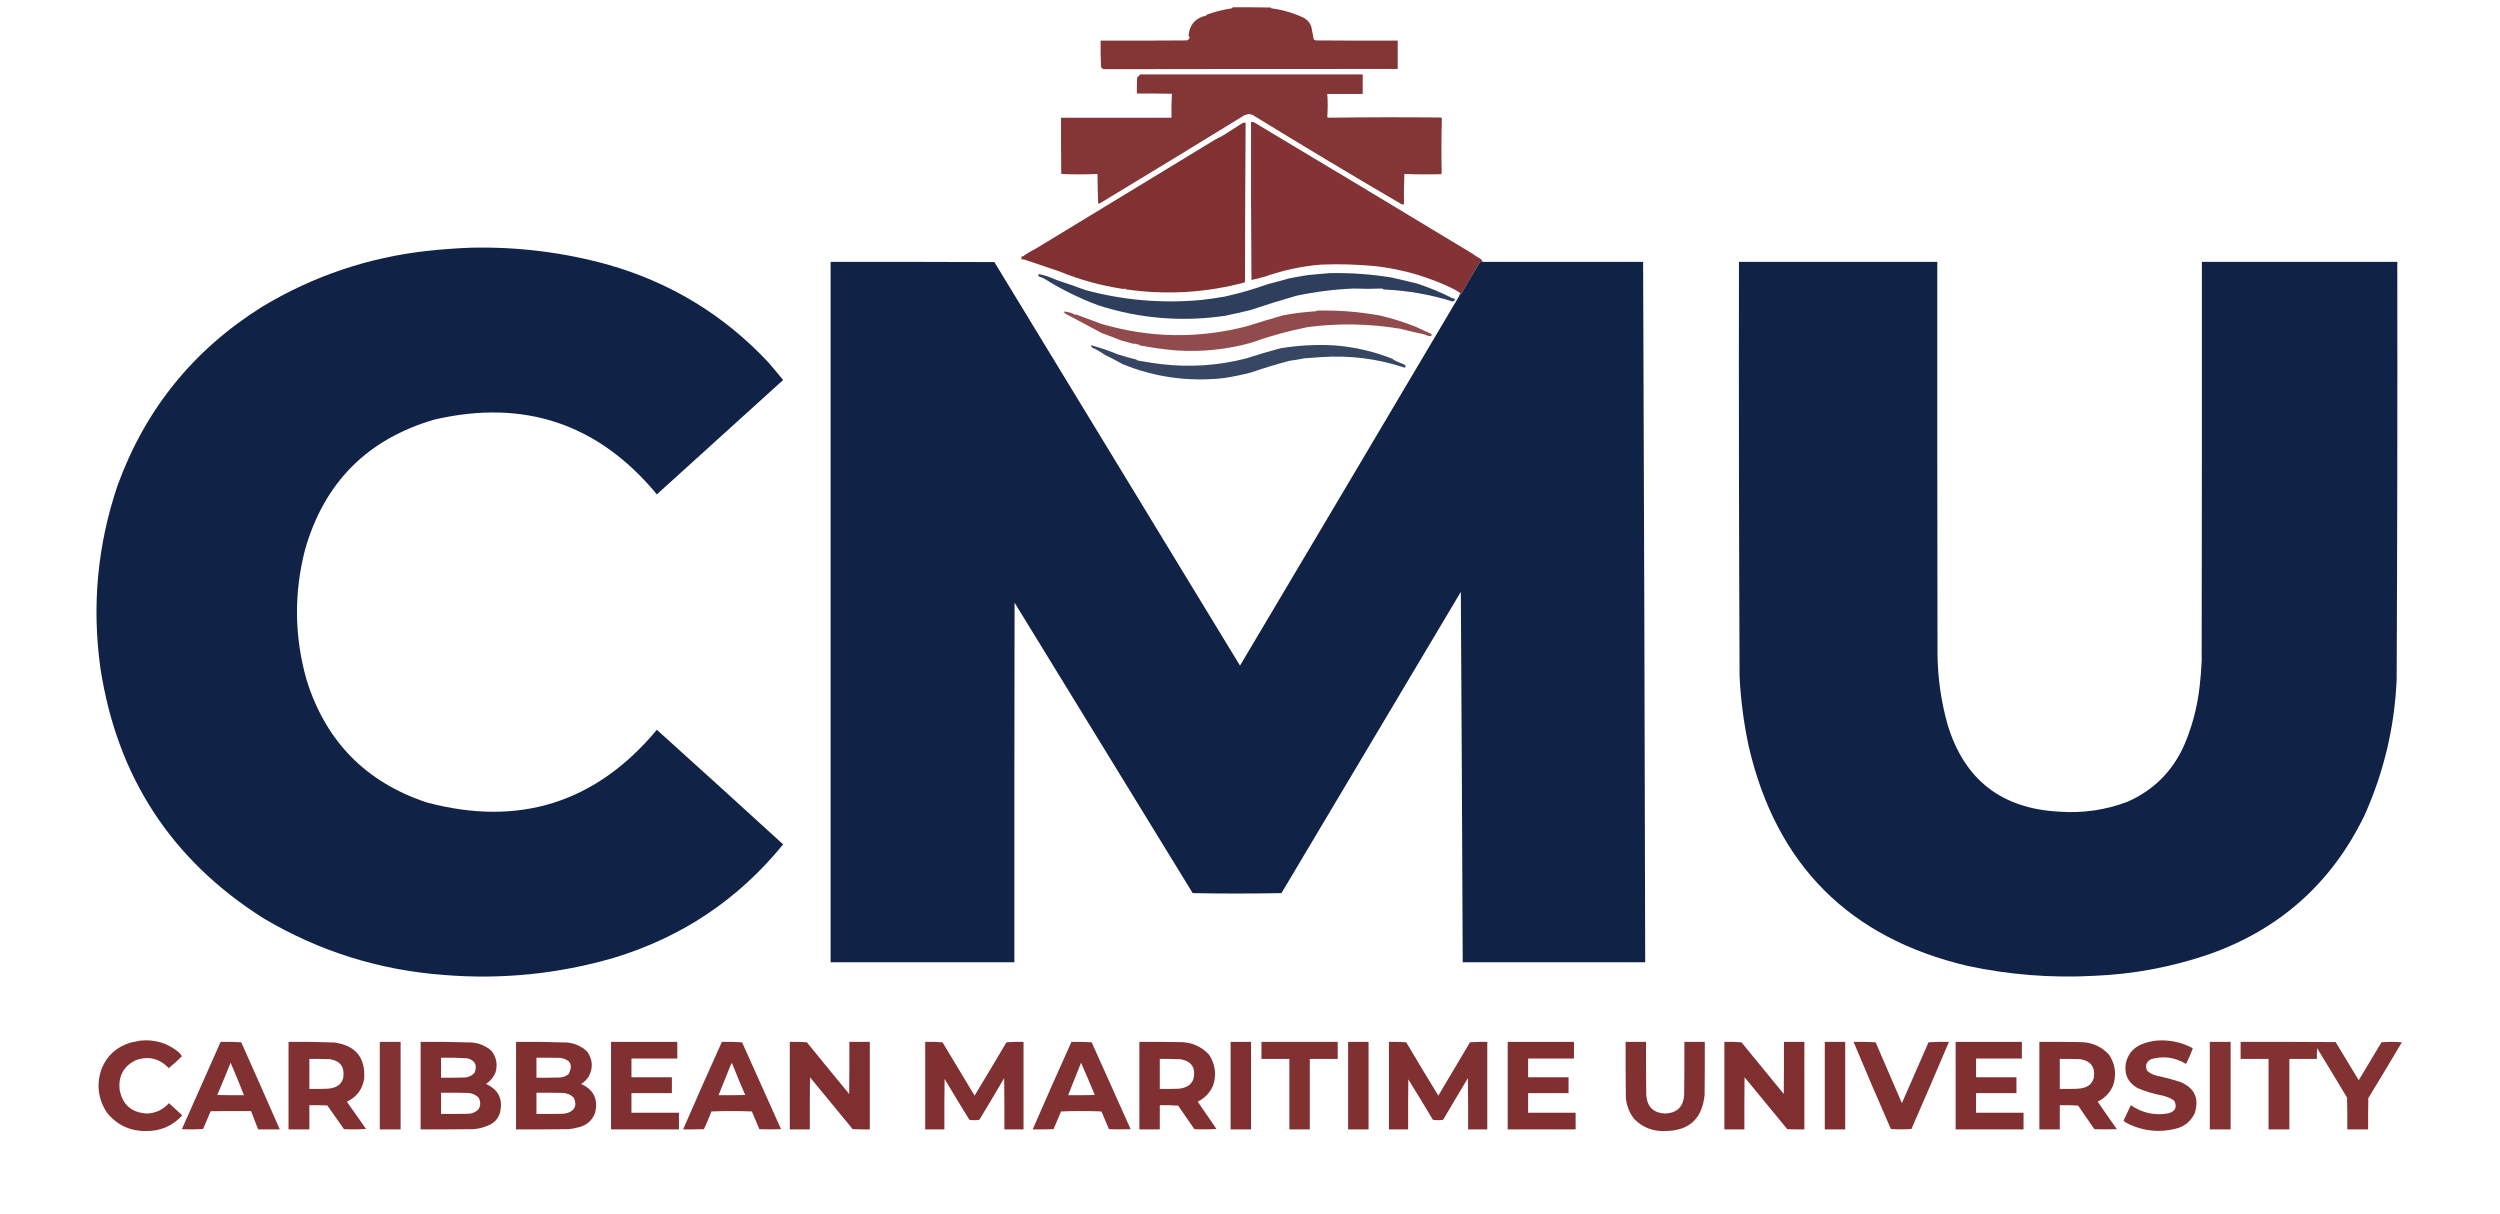
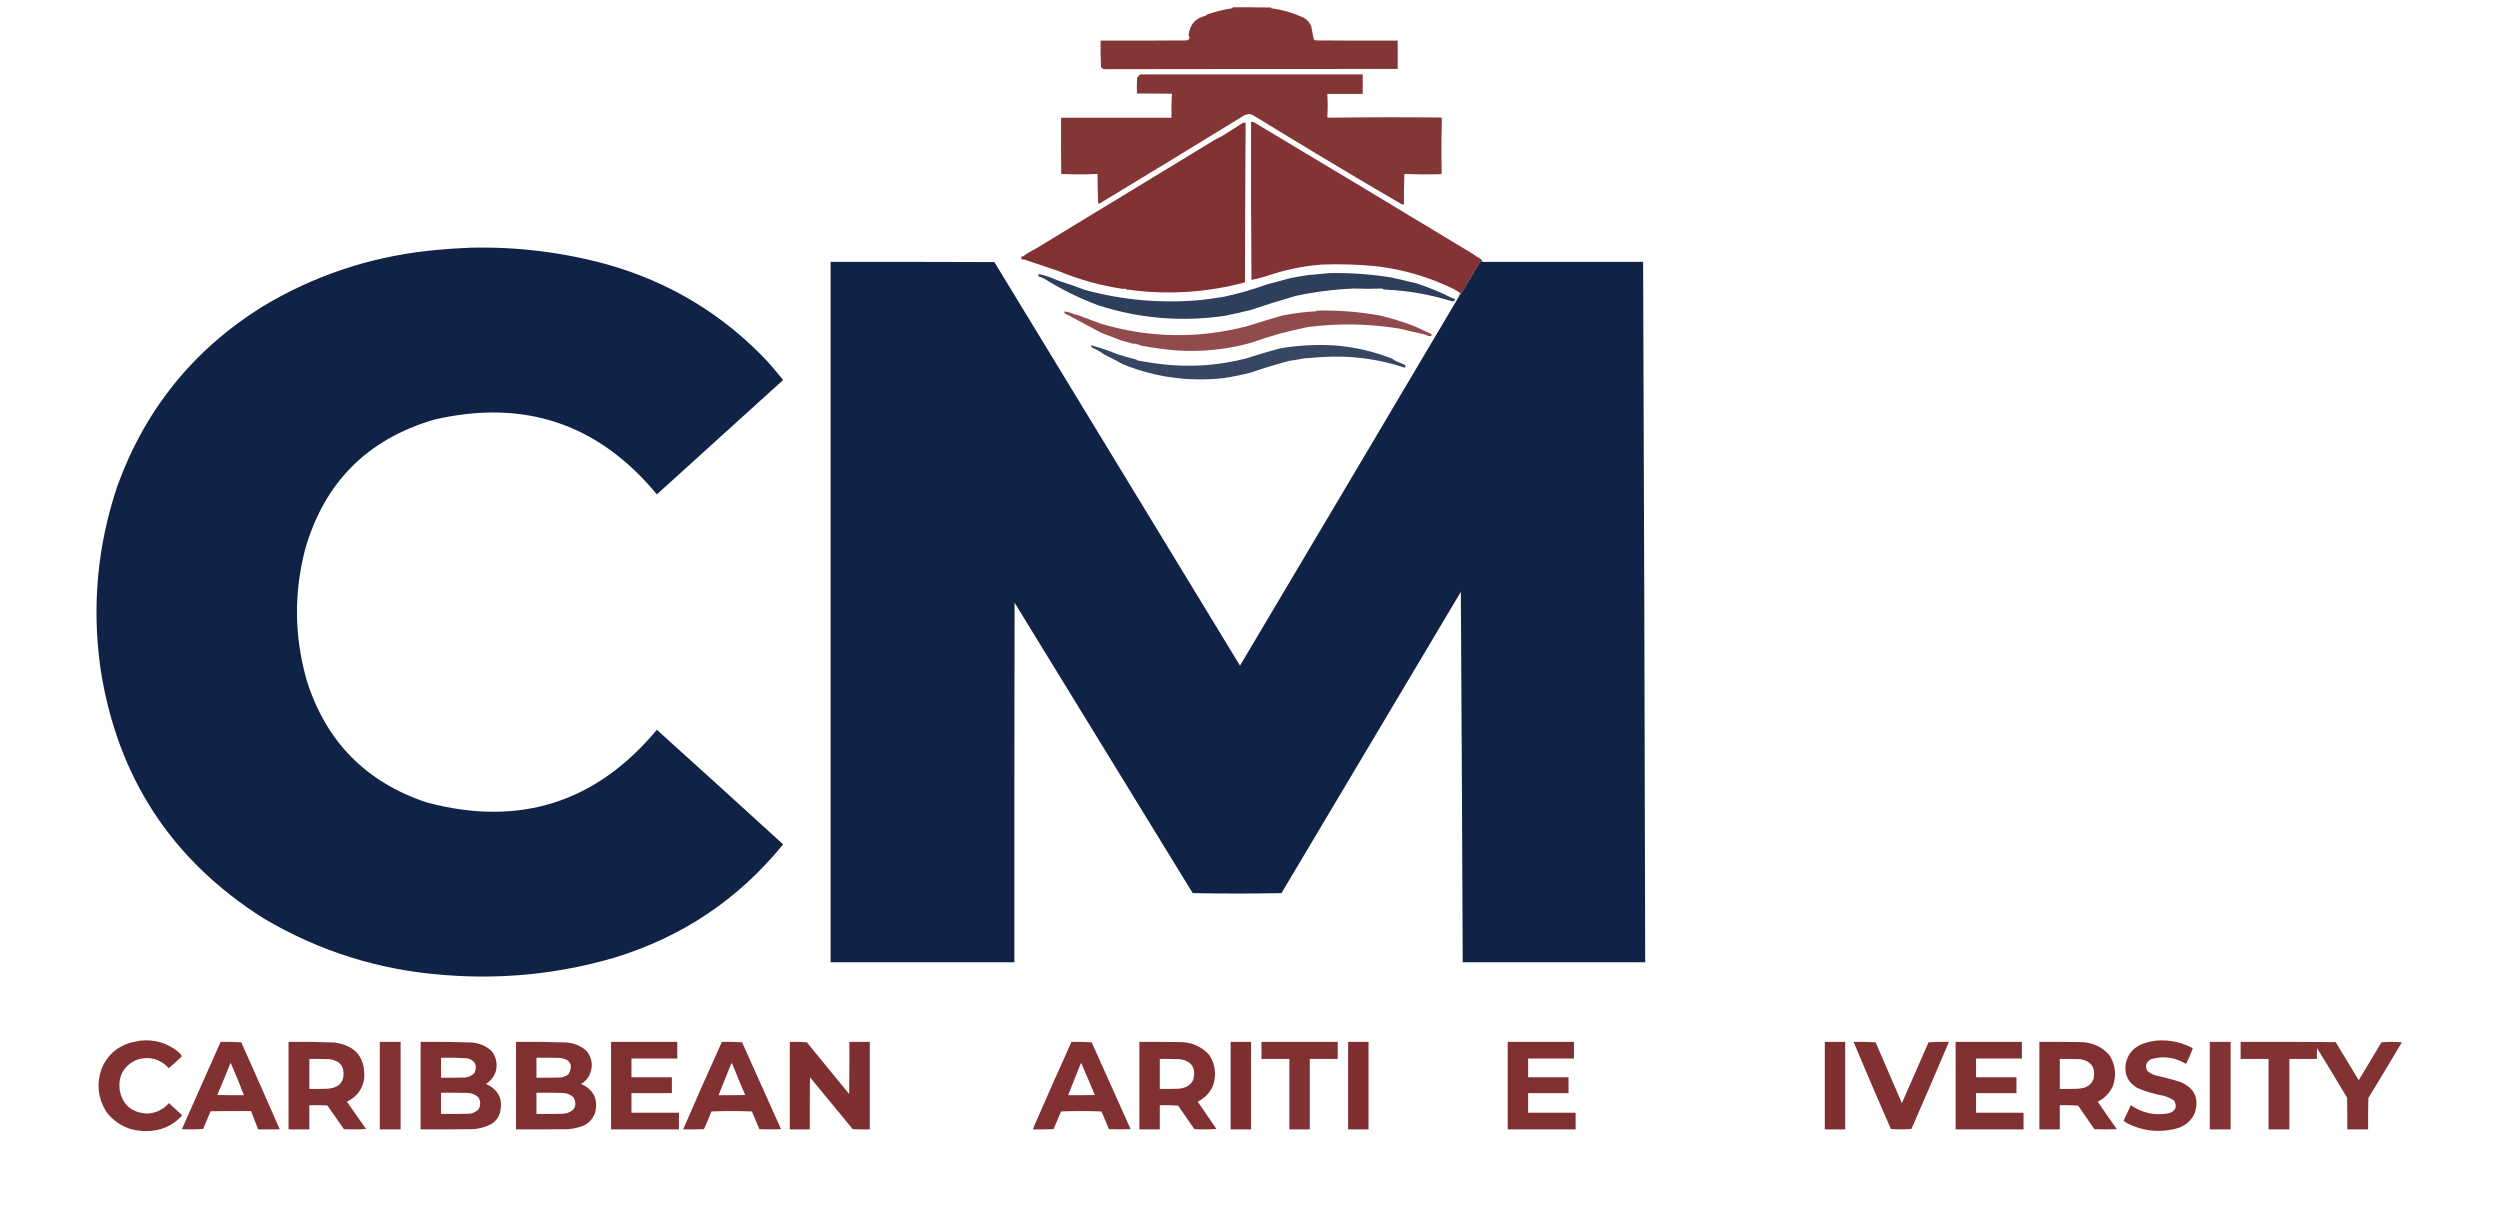
<svg xmlns="http://www.w3.org/2000/svg" version="1.1" width="6000px" height="2914px" style="shape-rendering:geometricPrecision; text-rendering:geometricPrecision; image-rendering:optimizeQuality; fill-rule:evenodd; clip-rule:evenodd">
  <g>
    <path style="opacity:0.959" fill="#7f2d2e" d="M 2958.5,17.5 C 2988.84,17.333 3019.17,17.5 3049.5,18C 3050.17,18.667 3050.83,19.333 3051.5,20C 3078.68,23.506 3104.68,31.173 3129.5,43C 3137.9,47.729 3143.74,54.562 3147,63.5C 3149.06,73.763 3151.06,84.096 3153,94.5C 3154.65,95.717 3156.48,96.55 3158.5,97C 3223.83,97.5 3289.17,97.667 3354.5,97.5C 3354.5,120.167 3354.5,142.833 3354.5,165.5C 3119.83,165.419 2885.16,165.585 2650.5,166C 2648.74,165.798 2647.08,165.298 2645.5,164.5C 2644.83,163.167 2643.83,162.167 2642.5,161.5C 2641.5,140.177 2641.17,118.844 2641.5,97.5C 2710.5,97.667 2779.5,97.5 2848.5,97C 2850.22,96.261 2851.89,95.427 2853.5,94.5C 2853.29,93.914 2852.96,93.414 2852.5,93C 2853.67,92.581 2854.67,91.915 2855.5,91C 2854.69,88.895 2853.69,86.895 2852.5,85C 2855.23,58.794 2869.23,42.961 2894.5,37.5C 2895.29,36.758 2895.95,35.925 2896.5,35C 2915.96,28.105 2935.96,23.105 2956.5,20C 2957.76,19.583 2958.42,18.75 2958.5,17.5 Z" />
  </g>
  <g>
    <path style="opacity:0.958" fill="#7f2d2e" d="M 2736.5,178.5 C 2914.5,178.5 3092.5,178.5 3270.5,178.5C 3270.5,194.167 3270.5,209.833 3270.5,225.5C 3242.17,225.5 3213.83,225.5 3185.5,225.5C 3186.81,243.846 3186.81,262.179 3185.5,280.5C 3185.81,281.308 3186.31,281.975 3187,282.5C 3277.1,281.335 3367.26,281.168 3457.5,282C 3458.67,282.419 3459.67,283.085 3460.5,284C 3459.33,327.54 3459.17,371.374 3460,415.5C 3459.63,416.416 3459.13,417.25 3458.5,418C 3429.12,418.825 3399.79,418.658 3370.5,417.5C 3369.5,441.824 3369.17,466.158 3369.5,490.5C 3367.47,490.662 3365.47,490.495 3363.5,490C 3243.79,419.972 3124.79,348.638 3006.5,276C 3003.49,275.159 3000.49,274.326 2997.5,273.5C 2994.15,274.229 2990.81,275.062 2987.5,276C 2872.13,346.96 2756.47,417.46 2640.5,487.5C 2638.93,488.631 2637.26,488.798 2635.5,488C 2634.67,464.573 2634.17,441.073 2634,417.5C 2605,418.833 2576,418.833 2547,417.5C 2546.5,372.501 2546.33,327.501 2546.5,282.5C 2634.83,282.5 2723.17,282.5 2811.5,282.5C 2811.17,263.257 2811.51,244.09 2812.5,225C 2784.5,224.5 2756.5,224.333 2728.5,224.5C 2728.33,211.829 2728.5,199.162 2729,186.5C 2731.39,183.723 2733.89,181.057 2736.5,178.5 Z" />
  </g>
  <g>
    <path style="opacity:0.967" fill="#7f2c2f" d="M 3558.5,628.5 C 3556.08,628.192 3553.74,628.526 3551.5,629.5C 3537.13,653.37 3522.97,677.37 3509,701.5C 3506.72,705.08 3504.22,708.414 3501.5,711.5C 3501.27,708.215 3502.6,705.715 3505.5,704C 3499.75,699.922 3493.75,696.256 3487.5,693C 3429.35,664.733 3368.01,646.733 3303.5,639C 3259.76,634.633 3215.76,633.3 3171.5,635C 3125.6,638.69 3081.26,648.024 3038.5,663C 3026.78,666.475 3015.11,669.475 3003.5,672C 3002.5,545.57 3002.17,419.07 3002.5,292.5C 3004.92,292.192 3007.26,292.526 3009.5,293.5C 3184.04,397.778 3358.37,502.611 3532.5,608C 3539.59,613.032 3546.92,617.699 3554.5,622C 3556.06,624.052 3557.39,626.219 3558.5,628.5 Z" />
  </g>
  <g>
    <path style="opacity:0.973" fill="#7f2d2e" d="M 2983.5,294.5 C 2985.5,294.5 2987.5,294.5 2989.5,294.5C 2988.67,421.812 2988.17,549.146 2988,676.5C 2987.5,677 2987,677.5 2986.5,678C 2899.71,701.097 2811.38,707.43 2721.5,697C 2715.9,695.876 2710.23,695.21 2704.5,695C 2702.67,694.727 2701.17,693.893 2700,692.5C 2698.6,693.116 2697.1,693.449 2695.5,693.5C 2642.27,685.531 2590.94,671.364 2541.5,651C 2513.79,641.652 2486.12,632.318 2458.5,623C 2456.19,622.503 2453.86,622.337 2451.5,622.5C 2451.5,620.167 2451.5,617.833 2451.5,615.5C 2452.87,615.657 2454.21,615.49 2455.5,615C 2464.99,608.186 2474.99,602.186 2485.5,597C 2629.26,509.854 2772.93,422.52 2916.5,335C 2922.73,331.478 2929.06,328.145 2935.5,325C 2951.72,314.901 2967.72,304.734 2983.5,294.5 Z" />
  </g>
  <g>
    <path style="opacity:0.997" fill="#102246" d="M 1129.5,594.5 C 1241.19,591.836 1350.85,605.336 1458.5,635C 1608.08,677.502 1735.92,755.002 1842,867.5C 1854.89,882.052 1867.39,896.885 1879.5,912C 1778.67,1003.66 1677.67,1095.16 1576.5,1186.5C 1436.15,1016.88 1258.15,957.048 1042.5,1007C 881.532,1053.97 778.032,1158.13 732,1319.5C 705.089,1424.2 706.422,1528.54 736,1632.5C 782.104,1779.6 878.271,1877.44 1024.5,1926C 1246.22,1984.92 1430.22,1926.75 1576.5,1751.5C 1677.82,1842.83 1778.82,1934.49 1879.5,2026.5C 1772.04,2158.63 1636.38,2249.46 1472.5,2299C 1339.72,2337.47 1204.38,2351.13 1066.5,2340C 910.936,2328.62 766.269,2283.29 632.5,2204C 411.252,2064.16 280.752,1863.99 241,1603.5C 220.161,1454.23 233.828,1308.23 282,1165.5C 348.589,982.269 464.422,839.102 629.5,736C 751.849,662.439 884.182,617.772 1026.5,602C 1060.91,598.318 1095.24,595.818 1129.5,594.5 Z" />
  </g>
  <g>
    <path style="opacity:0.998" fill="#102245" d="M 3501.5,711.5 C 3504.22,708.414 3506.72,705.08 3509,701.5C 3522.97,677.37 3537.13,653.37 3551.5,629.5C 3553.74,628.526 3556.08,628.192 3558.5,628.5C 3686.83,628.5 3815.17,628.5 3943.5,628.5C 3945.66,1188.82 3947.33,1749.16 3948.5,2309.5C 3802.5,2309.5 3656.5,2309.5 3510.5,2309.5C 3509.3,2013.17 3507.8,1716.83 3506,1420.5C 3362.5,1661.5 3219,1902.5 3075.5,2143.5C 3004.5,2144.83 2933.5,2144.83 2862.5,2143.5C 2720,1911.17 2577.5,1678.83 2435,1446.5C 2434.5,1734.17 2434.33,2021.83 2434.5,2309.5C 2287.5,2309.5 2140.5,2309.5 1993.5,2309.5C 1993.5,1749.17 1993.5,1188.83 1993.5,628.5C 2124.5,628.333 2255.5,628.5 2386.5,629C 2583.13,951.75 2779.63,1274.58 2976,1597.5C 3151.44,1302.28 3326.61,1006.94 3501.5,711.5 Z" />
  </g>
  <g>
-     <path style="opacity:0.998" fill="#102246" d="M 4173.5,628.5 C 4332.17,628.5 4490.83,628.5 4649.5,628.5C 4649.33,942.167 4649.5,1255.83 4650,1569.5C 4650.63,1626.9 4658.63,1683.24 4674,1738.5C 4714.13,1871.19 4803.63,1941.03 4942.5,1948C 4999,1952.11 5053.67,1944.11 5106.5,1924C 5168.97,1896.19 5214.14,1851.03 5242,1788.5C 5261.2,1743.69 5273.54,1697.02 5279,1648.5C 5281.43,1627.89 5283.1,1607.23 5284,1586.5C 5284.5,1267.17 5284.67,947.834 5284.5,628.5C 5440.83,628.5 5597.17,628.5 5753.5,628.5C 5753.99,962.509 5753.49,1296.51 5752,1630.5C 5747.07,1744.17 5721.4,1852.84 5675,1956.5C 5596.56,2118.6 5472.39,2229.77 5302.5,2290C 5212.73,2320.82 5120.39,2338.15 5025.5,2342C 4923.08,2347.54 4821.74,2339.54 4721.5,2318C 4437.78,2250.95 4262.95,2075.45 4197,1791.5C 4185.08,1736.11 4177.74,1680.11 4175,1623.5C 4173.52,1291.84 4173.02,960.174 4173.5,628.5 Z" />
-   </g>
+     </g>
  <g>
    <path style="opacity:0.868" fill="#102346" d="M 3190.5,655.5 C 3240.55,654.47 3290.22,657.97 3339.5,666C 3359.47,670.665 3379.47,675.332 3399.5,680C 3429.55,689.746 3458.55,701.746 3486.5,716C 3488.13,716.494 3489.8,716.66 3491.5,716.5C 3492.04,720.746 3490.21,723.079 3486,723.5C 3433.73,707.056 3379.9,697.556 3324.5,695C 3321.63,694.971 3319.13,694.138 3317,692.5C 3294.28,693.386 3271.45,693.386 3248.5,692.5C 3201.94,694.482 3155.94,700.316 3110.5,710C 3073.89,720.537 3037.56,731.87 3001.5,744C 2980.97,749.033 2960.3,753.699 2939.5,758C 2836.26,772.993 2735.26,764.66 2636.5,733C 2590.94,716.078 2547.6,694.745 2506.5,669C 2502.02,666.457 2497.36,664.623 2492.5,663.5C 2492.5,661.5 2492.5,659.5 2492.5,657.5C 2507.75,660.701 2522.08,665.534 2535.5,672C 2558.71,679.403 2581.71,687.403 2604.5,696C 2695.39,720.59 2788.05,728.59 2882.5,720C 2901.23,717.812 2919.9,715.145 2938.5,712C 2973.9,704.26 3008.56,694.26 3042.5,682C 3059.92,677.584 3077.25,672.917 3094.5,668C 3109.79,665.006 3125.12,662.34 3140.5,660C 3157.31,658.46 3173.97,656.96 3190.5,655.5 Z" />
  </g>
  <g>
    <path style="opacity:0.855" fill="#7f2d2e" d="M 3159.5,745.5 C 3210.27,744.189 3260.6,748.023 3310.5,757C 3340.7,763.987 3370.03,773.154 3398.5,784.5C 3410.78,790.475 3423.11,796.141 3435.5,801.5C 3435.5,803.167 3435.5,804.833 3435.5,806.5C 3430,807.031 3425,805.864 3420.5,803C 3400.29,798.694 3380.29,794.028 3360.5,789C 3286.82,776.735 3212.82,775.401 3138.5,785C 3091.9,794.254 3046.24,806.921 3001.5,823C 2943.14,839.054 2883.47,845.054 2822.5,841C 2793.27,838.441 2764.27,834.441 2735.5,829C 2734.83,828.333 2734.17,827.667 2733.5,827C 2730.1,826.9 2726.93,826.066 2724,824.5C 2723.44,825.022 2722.77,825.355 2722,825.5C 2711.47,822.719 2700.97,819.886 2690.5,817C 2675.03,810.775 2659.36,804.775 2643.5,799C 2613.42,782.997 2583.76,767.164 2554.5,751.5C 2554.5,750.167 2554.5,748.833 2554.5,747.5C 2563.79,748.555 2572.62,751.222 2581,755.5C 2581.33,755.167 2581.67,754.833 2582,754.5C 2602.34,761.944 2622.51,769.444 2642.5,777C 2758.41,811.338 2875.08,813.338 2992.5,783C 3020.94,773.914 3049.61,765.247 3078.5,757C 3105.03,751.915 3131.7,748.582 3158.5,747C 3159.06,746.617 3159.39,746.117 3159.5,745.5 Z" />
  </g>
  <g>
    <path style="opacity:0.837" fill="#102346" d="M 2618.5,828.5 C 2640.06,834.3 2661.06,841.466 2681.5,850C 2696.73,854.974 2712.06,859.307 2727.5,863C 2728.17,863.667 2728.83,864.333 2729.5,865C 2748.72,868.606 2768.06,871.606 2787.5,874C 2856.67,882.046 2924.67,877.379 2991.5,860C 3018.45,851.272 3045.45,843.272 3072.5,836C 3115.83,828.759 3159.49,826.426 3203.5,829C 3251.55,832.841 3297.55,843.507 3341.5,861C 3344.53,863.516 3347.87,865.516 3351.5,867C 3357.96,869.483 3364.29,872.15 3370.5,875C 3373.88,877.285 3374.21,879.785 3371.5,882.5C 3306.96,860.936 3240.29,852.436 3171.5,857C 3157.85,858.207 3144.18,859.207 3130.5,860C 3118.57,862.358 3106.57,864.358 3094.5,866C 3063.43,874.211 3032.77,883.544 3002.5,894C 2980.77,899.628 2958.77,904.128 2936.5,907.5C 2852.42,916.615 2771.75,905.448 2694.5,874C 2680.07,865.916 2665.41,858.249 2650.5,851C 2641.48,844.503 2631.81,839.003 2621.5,834.5C 2619.43,833.024 2618.43,831.024 2618.5,828.5 Z" />
  </g>
  <g>
    <path style="opacity:0.977" fill="#7f2d2e" d="M 336.5,2497.5 C 371.148,2493.99 401.815,2503.15 428.5,2525C 431.893,2527.8 434.559,2531.14 436.5,2535C 426.555,2545.07 416.055,2554.57 405,2563.5C 382.323,2539.79 355.49,2533.62 324.5,2545C 296.462,2559.56 283.962,2582.73 287,2614.5C 293.584,2651.16 315.584,2670.49 353,2672.5C 374.09,2671.53 391.59,2663.2 405.5,2647.5C 415.817,2656.65 425.983,2665.98 436,2675.5C 436.667,2676.5 436.667,2677.5 436,2678.5C 412.694,2702.95 384.027,2714.95 350,2714.5C 311.182,2714.59 279.848,2699.59 256,2669.5C 235.007,2636.55 231.007,2601.55 244,2564.5C 257.444,2532.39 280.944,2511.56 314.5,2502C 321.931,2500.28 329.265,2498.78 336.5,2497.5 Z" />
  </g>
  <g>
    <path style="opacity:0.977" fill="#7f2d2e" d="M 5174.5,2497.5 C 5205.24,2494.96 5234.24,2500.79 5261.5,2515C 5262.02,2515.56 5262.36,2516.23 5262.5,2517C 5257.8,2529.55 5252.47,2541.72 5246.5,2553.5C 5220.11,2537.38 5192.11,2533.54 5162.5,2542C 5150.94,2548.28 5147.77,2557.45 5153,2569.5C 5159.96,2575.9 5168.13,2580.07 5177.5,2582C 5196.42,2586.06 5215.09,2591.06 5233.5,2597C 5267.66,2611.77 5278.83,2636.94 5267,2672.5C 5258.86,2689.17 5246.03,2700.67 5228.5,2707C 5185.26,2719.52 5143.6,2715.52 5103.5,2695C 5101.02,2693.36 5098.69,2691.52 5096.5,2689.5C 5102.35,2677.14 5108.18,2664.8 5114,2652.5C 5141.45,2671.39 5171.61,2677.89 5204.5,2672C 5221.28,2666.95 5225.78,2656.79 5218,2641.5C 5209.06,2635.4 5199.22,2631.24 5188.5,2629C 5168.09,2625.32 5148.43,2619.32 5129.5,2611C 5106.72,2597.73 5097.55,2577.9 5102,2551.5C 5106.99,2529.68 5119.82,2514.52 5140.5,2506C 5151.6,2501.69 5162.93,2498.85 5174.5,2497.5 Z" />
  </g>
  <g>
    <path style="opacity:0.978" fill="#7f2d2e" d="M 529.5,2500.5 C 546.077,2500.18 562.577,2500.51 579,2501.5C 610.133,2571.08 640.966,2640.74 671.5,2710.5C 654.167,2710.5 636.833,2710.5 619.5,2710.5C 613.833,2695.83 608.167,2681.17 602.5,2666.5C 570.165,2666.33 537.832,2666.5 505.5,2667C 499.647,2681.21 493.647,2695.38 487.5,2709.5C 470.51,2710.67 453.51,2710.83 436.5,2710C 467.641,2640.22 498.641,2570.39 529.5,2500.5 Z M 553.5,2550.5 C 564.685,2576.22 575.352,2602.22 585.5,2628.5C 564.164,2628.67 542.831,2628.5 521.5,2628C 532.461,2602.28 543.128,2576.45 553.5,2550.5 Z" />
  </g>
  <g>
    <path style="opacity:0.979" fill="#7f2d2e" d="M 692.5,2500.5 C 729.186,2500.09 765.853,2500.59 802.5,2502C 853.6,2509.09 877.434,2538.25 874,2589.5C 869.624,2614.88 855.791,2633.04 832.5,2644C 847.956,2665.75 863.29,2687.58 878.5,2709.5C 860.843,2710.67 843.176,2710.83 825.5,2710C 812.167,2691 798.833,2672 785.5,2653C 771.171,2652.5 756.837,2652.33 742.5,2652.5C 742.5,2671.83 742.5,2691.17 742.5,2710.5C 725.833,2710.5 709.167,2710.5 692.5,2710.5C 692.5,2640.5 692.5,2570.5 692.5,2500.5 Z M 742.5,2541.5 C 758.837,2541.33 775.17,2541.5 791.5,2542C 816.458,2545.96 827.292,2560.46 824,2585.5C 821.621,2596.76 815.121,2604.59 804.5,2609C 798.043,2611.36 791.377,2612.69 784.5,2613C 770.504,2613.5 756.504,2613.67 742.5,2613.5C 742.5,2589.5 742.5,2565.5 742.5,2541.5 Z" />
  </g>
  <g>
    <path style="opacity:0.972" fill="#7f2d2e" d="M 911.5,2500.5 C 928.167,2500.5 944.833,2500.5 961.5,2500.5C 961.5,2570.5 961.5,2640.5 961.5,2710.5C 944.833,2710.5 928.167,2710.5 911.5,2710.5C 911.5,2640.5 911.5,2570.5 911.5,2500.5 Z" />
  </g>
  <g>
    <path style="opacity:0.981" fill="#7f2d2e" d="M 1009.5,2500.5 C 1050.52,2500.09 1091.52,2500.59 1132.5,2502C 1150.72,2503.53 1166.55,2510.36 1180,2522.5C 1191.79,2538.18 1194.79,2555.51 1189,2574.5C 1184.21,2585.79 1176.71,2594.79 1166.5,2601.5C 1197.16,2615.58 1208.16,2639.08 1199.5,2672C 1195.45,2684.06 1187.78,2693.06 1176.5,2699C 1163.86,2705.16 1150.53,2708.83 1136.5,2710C 1094.17,2710.5 1051.83,2710.67 1009.5,2710.5C 1009.5,2640.5 1009.5,2570.5 1009.5,2500.5 Z M 1058.5,2538.5 C 1079.87,2538.07 1101.21,2538.57 1122.5,2540C 1140.5,2545.51 1146,2557.01 1139,2574.5C 1132.81,2581.57 1124.98,2585.4 1115.5,2586C 1096.5,2586.5 1077.5,2586.67 1058.5,2586.5C 1058.5,2570.5 1058.5,2554.5 1058.5,2538.5 Z M 1058.5,2622.5 C 1079.5,2622.33 1100.5,2622.5 1121.5,2623C 1131.74,2623.19 1140.57,2626.69 1148,2633.5C 1153.6,2642.6 1153.93,2651.93 1149,2661.5C 1141.91,2669.2 1133.07,2673.04 1122.5,2673C 1101.17,2673.5 1079.84,2673.67 1058.5,2673.5C 1058.5,2656.5 1058.5,2639.5 1058.5,2622.5 Z" />
  </g>
  <g>
    <path style="opacity:0.983" fill="#7f2d2e" d="M 1238.5,2500.5 C 1279.19,2500.08 1319.85,2500.58 1360.5,2502C 1379.25,2503.63 1395.41,2510.8 1409,2523.5C 1422.64,2542.59 1423.97,2562.59 1413,2583.5C 1408.31,2591.02 1402.14,2597.02 1394.5,2601.5C 1425.22,2615.28 1436.39,2638.62 1428,2671.5C 1421.2,2688.96 1408.7,2700.13 1390.5,2705C 1382,2707.53 1373.34,2709.19 1364.5,2710C 1322.5,2710.5 1280.5,2710.67 1238.5,2710.5C 1238.5,2640.5 1238.5,2570.5 1238.5,2500.5 Z M 1287.5,2538.5 C 1306.84,2538.33 1326.17,2538.5 1345.5,2539C 1369.23,2543.3 1375.73,2556.14 1365,2577.5C 1358.81,2582.68 1351.65,2585.51 1343.5,2586C 1324.84,2586.5 1306.17,2586.67 1287.5,2586.5C 1287.5,2570.5 1287.5,2554.5 1287.5,2538.5 Z M 1287.5,2622.5 C 1308.17,2622.33 1328.84,2622.5 1349.5,2623C 1360.3,2623.15 1369.47,2626.98 1377,2634.5C 1385.25,2652.11 1380.42,2664.28 1362.5,2671C 1358.89,2671.94 1355.22,2672.61 1351.5,2673C 1330.17,2673.5 1308.84,2673.67 1287.5,2673.5C 1287.5,2656.5 1287.5,2639.5 1287.5,2622.5 Z" />
  </g>
  <g>
    <path style="opacity:0.981" fill="#7f2d2e" d="M 1466.5,2500.5 C 1519.5,2500.5 1572.5,2500.5 1625.5,2500.5C 1625.5,2513.83 1625.5,2527.17 1625.5,2540.5C 1588.83,2540.5 1552.17,2540.5 1515.5,2540.5C 1515.5,2555.5 1515.5,2570.5 1515.5,2585.5C 1547.83,2585.5 1580.17,2585.5 1612.5,2585.5C 1612.5,2598.17 1612.5,2610.83 1612.5,2623.5C 1580.17,2623.5 1547.83,2623.5 1515.5,2623.5C 1515.5,2639.17 1515.5,2654.83 1515.5,2670.5C 1553.5,2670.5 1591.5,2670.5 1629.5,2670.5C 1629.5,2683.83 1629.5,2697.17 1629.5,2710.5C 1575.17,2710.5 1520.83,2710.5 1466.5,2710.5C 1466.5,2640.5 1466.5,2570.5 1466.5,2500.5 Z" />
  </g>
  <g>
    <path style="opacity:0.978" fill="#7f2d2e" d="M 1732.5,2500.5 C 1748.74,2500.18 1764.91,2500.51 1781,2501.5C 1812.04,2571.07 1843.2,2640.57 1874.5,2710C 1857.17,2710.67 1839.83,2710.67 1822.5,2710C 1816.41,2695.89 1810.41,2681.72 1804.5,2667.5C 1772.17,2666.17 1739.83,2666.17 1707.5,2667.5C 1701.9,2681.86 1695.9,2696.02 1689.5,2710C 1672.84,2710.5 1656.17,2710.67 1639.5,2710.5C 1669.95,2640.27 1700.95,2570.27 1732.5,2500.5 Z M 1755.5,2551.5 C 1756.79,2552.06 1757.62,2553.06 1758,2554.5C 1767.78,2579.18 1777.95,2603.68 1788.5,2628C 1767.17,2628.5 1745.84,2628.67 1724.5,2628.5C 1734.63,2602.77 1744.97,2577.1 1755.5,2551.5 Z" />
  </g>
  <g>
    <path style="opacity:0.986" fill="#7f2d2e" d="M 1895.5,2500.5 C 1909.18,2500.17 1922.85,2500.5 1936.5,2501.5C 1970.14,2542.98 2003.98,2584.31 2038,2625.5C 2038.5,2583.83 2038.67,2542.17 2038.5,2500.5C 2054.83,2500.5 2071.17,2500.5 2087.5,2500.5C 2087.5,2570.5 2087.5,2640.5 2087.5,2710.5C 2073.83,2710.67 2060.16,2710.5 2046.5,2710C 2012.33,2668.5 1978.17,2627 1944,2585.5C 1943.5,2627.17 1943.33,2668.83 1943.5,2710.5C 1927.5,2710.5 1911.5,2710.5 1895.5,2710.5C 1895.5,2640.5 1895.5,2570.5 1895.5,2500.5 Z" />
  </g>
  <g>
-     <path style="opacity:0.982" fill="#7f2d2e" d="M 2220.5,2500.5 C 2234.41,2500.18 2248.25,2500.51 2262,2501.5C 2287.67,2544.17 2313.33,2586.83 2339,2629.5C 2364.75,2587 2390.25,2544.33 2415.5,2501.5C 2429.15,2500.5 2442.82,2500.17 2456.5,2500.5C 2456.5,2570.5 2456.5,2640.5 2456.5,2710.5C 2441.17,2710.5 2425.83,2710.5 2410.5,2710.5C 2410.67,2669.5 2410.5,2628.5 2410,2587.5C 2390.42,2621 2370.59,2654.33 2350.5,2687.5C 2342.5,2688.83 2334.5,2688.83 2326.5,2687.5C 2306.42,2655 2286.58,2622.33 2267,2589.5C 2266.5,2629.83 2266.33,2670.17 2266.5,2710.5C 2251.17,2710.5 2235.83,2710.5 2220.5,2710.5C 2220.5,2640.5 2220.5,2570.5 2220.5,2500.5 Z" />
-   </g>
+     </g>
  <g>
    <path style="opacity:0.978" fill="#7f2d2e" d="M 2571.5,2500.5 C 2587.74,2500.18 2603.91,2500.51 2620,2501.5C 2651.04,2571.07 2682.2,2640.57 2713.5,2710C 2696.17,2710.67 2678.83,2710.67 2661.5,2710C 2655.41,2695.89 2649.41,2681.72 2643.5,2667.5C 2611.17,2666.17 2578.83,2666.17 2546.5,2667.5C 2540.59,2681.72 2534.59,2695.89 2528.5,2710C 2511.84,2710.5 2495.17,2710.67 2478.5,2710.5C 2508.95,2640.27 2539.95,2570.27 2571.5,2500.5 Z M 2594.5,2550.5 C 2605.77,2576.13 2616.77,2601.96 2627.5,2628C 2606.17,2628.5 2584.84,2628.67 2563.5,2628.5C 2573.83,2602.5 2584.17,2576.5 2594.5,2550.5 Z" />
  </g>
  <g>
    <path style="opacity:0.984" fill="#7f2d2e" d="M 2734.5,2500.5 C 2766.5,2500.33 2798.5,2500.5 2830.5,2501C 2858.95,2500.69 2882.78,2510.86 2902,2531.5C 2917.05,2554.98 2920.05,2579.98 2911,2606.5C 2903.2,2623.3 2891.03,2635.8 2874.5,2644C 2889.62,2665.73 2904.62,2687.56 2919.5,2709.5C 2901.84,2710.67 2884.18,2710.83 2866.5,2710C 2853.62,2691.08 2840.62,2672.25 2827.5,2653.5C 2812.85,2652.5 2798.18,2652.17 2783.5,2652.5C 2783.5,2671.83 2783.5,2691.17 2783.5,2710.5C 2767.17,2710.5 2750.83,2710.5 2734.5,2710.5C 2734.5,2640.5 2734.5,2570.5 2734.5,2500.5 Z M 2783.5,2541.5 C 2799.84,2541.33 2816.17,2541.5 2832.5,2542C 2860.19,2546.86 2870.69,2563.02 2864,2590.5C 2860.5,2599.33 2854.33,2605.5 2845.5,2609C 2839.09,2611.6 2832.42,2612.94 2825.5,2613C 2811.5,2613.5 2797.5,2613.67 2783.5,2613.5C 2783.5,2589.5 2783.5,2565.5 2783.5,2541.5 Z" />
  </g>
  <g>
    <path style="opacity:0.986" fill="#7f2d2e" d="M 2953.5,2500.5 C 2969.83,2500.5 2986.17,2500.5 3002.5,2500.5C 3002.5,2570.5 3002.5,2640.5 3002.5,2710.5C 2986.17,2710.5 2969.83,2710.5 2953.5,2710.5C 2953.5,2640.5 2953.5,2570.5 2953.5,2500.5 Z" />
  </g>
  <g>
    <path style="opacity:0.98" fill="#7f2d2e" d="M 3027.5,2500.5 C 3088.5,2500.5 3149.5,2500.5 3210.5,2500.5C 3210.5,2514.17 3210.5,2527.83 3210.5,2541.5C 3188.17,2541.5 3165.83,2541.5 3143.5,2541.5C 3143.5,2597.83 3143.5,2654.17 3143.5,2710.5C 3127.17,2710.5 3110.83,2710.5 3094.5,2710.5C 3094.5,2654.17 3094.5,2597.83 3094.5,2541.5C 3072.17,2541.5 3049.83,2541.5 3027.5,2541.5C 3027.5,2527.83 3027.5,2514.17 3027.5,2500.5 Z" />
  </g>
  <g>
    <path style="opacity:0.986" fill="#7f2d2e" d="M 3235.5,2500.5 C 3251.83,2500.5 3268.17,2500.5 3284.5,2500.5C 3284.5,2570.5 3284.5,2640.5 3284.5,2710.5C 3268.17,2710.5 3251.83,2710.5 3235.5,2710.5C 3235.5,2640.5 3235.5,2570.5 3235.5,2500.5 Z" />
  </g>
  <g>
-     <path style="opacity:0.982" fill="#7f2d2e" d="M 3333.5,2500.5 C 3347.41,2500.18 3361.25,2500.51 3375,2501.5C 3400.27,2544.43 3425.94,2587.1 3452,2629.5C 3477.33,2586.83 3502.67,2544.17 3528,2501.5C 3541.75,2500.51 3555.59,2500.18 3569.5,2500.5C 3569.5,2570.5 3569.5,2640.5 3569.5,2710.5C 3554.17,2710.5 3538.83,2710.5 3523.5,2710.5C 3523.67,2669.5 3523.5,2628.5 3523,2587.5C 3502.97,2620.7 3483.13,2654.04 3463.5,2687.5C 3455.27,2688.81 3447.11,2688.81 3439,2687.5C 3419.58,2655 3399.92,2622.67 3380,2590.5C 3379.5,2630.5 3379.33,2670.5 3379.5,2710.5C 3364.17,2710.5 3348.83,2710.5 3333.5,2710.5C 3333.5,2640.5 3333.5,2570.5 3333.5,2500.5 Z" />
-   </g>
+     </g>
  <g>
    <path style="opacity:0.981" fill="#7f2d2e" d="M 3618.5,2500.5 C 3671.5,2500.5 3724.5,2500.5 3777.5,2500.5C 3777.5,2513.83 3777.5,2527.17 3777.5,2540.5C 3740.83,2540.5 3704.17,2540.5 3667.5,2540.5C 3667.5,2555.5 3667.5,2570.5 3667.5,2585.5C 3699.83,2585.5 3732.17,2585.5 3764.5,2585.5C 3764.5,2598.17 3764.5,2610.83 3764.5,2623.5C 3732.17,2623.5 3699.83,2623.5 3667.5,2623.5C 3667.5,2639.17 3667.5,2654.83 3667.5,2670.5C 3705.5,2670.5 3743.5,2670.5 3781.5,2670.5C 3781.5,2683.83 3781.5,2697.17 3781.5,2710.5C 3727.17,2710.5 3672.83,2710.5 3618.5,2710.5C 3618.5,2640.5 3618.5,2570.5 3618.5,2500.5 Z" />
  </g>
  <g>
-     <path style="opacity:0.979" fill="#7f2d2e" d="M 3901.5,2500.5 C 3917.83,2500.5 3934.17,2500.5 3950.5,2500.5C 3950.33,2542.83 3950.5,2585.17 3951,2627.5C 3952.81,2656.15 3967.98,2671.15 3996.5,2672.5C 4025.03,2671.14 4040.2,2656.14 4042,2627.5C 4042.5,2585.17 4042.67,2542.83 4042.5,2500.5C 4058.83,2500.5 4075.17,2500.5 4091.5,2500.5C 4091.67,2543.17 4091.5,2585.83 4091,2628.5C 4085.06,2685.43 4053.4,2714.1 3996,2714.5C 3966.95,2715.6 3942.28,2705.93 3922,2685.5C 3910.44,2670.51 3903.78,2653.51 3902,2634.5C 3901.5,2589.83 3901.33,2545.17 3901.5,2500.5 Z" />
-   </g>
+     </g>
  <g>
-     <path style="opacity:0.986" fill="#7f2d2e" d="M 4138.5,2500.5 C 4152.18,2500.17 4165.85,2500.5 4179.5,2501.5C 4213.14,2542.98 4246.98,2584.31 4281,2625.5C 4281.5,2583.83 4281.67,2542.17 4281.5,2500.5C 4297.83,2500.5 4314.17,2500.5 4330.5,2500.5C 4330.5,2570.5 4330.5,2640.5 4330.5,2710.5C 4316.83,2710.67 4303.16,2710.5 4289.5,2710C 4255.33,2668.5 4221.17,2627 4187,2585.5C 4186.5,2627.17 4186.33,2668.83 4186.5,2710.5C 4170.5,2710.5 4154.5,2710.5 4138.5,2710.5C 4138.5,2640.5 4138.5,2570.5 4138.5,2500.5 Z" />
-   </g>
+     </g>
  <g>
    <path style="opacity:0.986" fill="#7f2d2e" d="M 4379.5,2500.5 C 4395.83,2500.5 4412.17,2500.5 4428.5,2500.5C 4428.5,2570.5 4428.5,2640.5 4428.5,2710.5C 4412.17,2710.5 4395.83,2710.5 4379.5,2710.5C 4379.5,2640.5 4379.5,2570.5 4379.5,2500.5 Z" />
  </g>
  <g>
    <path style="opacity:0.977" fill="#7f2d2e" d="M 4448.5,2500.5 C 4466.18,2500.17 4483.85,2500.5 4501.5,2501.5C 4522.51,2550.2 4543.51,2598.87 4564.5,2647.5C 4586.02,2598.95 4607.35,2550.28 4628.5,2501.5C 4644.82,2500.5 4661.15,2500.17 4677.5,2500.5C 4647.9,2570.29 4617.9,2639.96 4587.5,2709.5C 4570.94,2710.82 4554.44,2710.82 4538,2709.5C 4507.6,2640.03 4477.76,2570.37 4448.5,2500.5 Z" />
  </g>
  <g>
-     <path style="opacity:0.981" fill="#7f2d2e" d="M 4693.5,2500.5 C 4746.5,2500.5 4799.5,2500.5 4852.5,2500.5C 4852.5,2513.83 4852.5,2527.17 4852.5,2540.5C 4815.83,2540.5 4779.17,2540.5 4742.5,2540.5C 4742.5,2555.5 4742.5,2570.5 4742.5,2585.5C 4774.83,2585.5 4807.17,2585.5 4839.5,2585.5C 4839.5,2598.17 4839.5,2610.83 4839.5,2623.5C 4807.17,2623.5 4774.83,2623.5 4742.5,2623.5C 4742.5,2639.17 4742.5,2654.83 4742.5,2670.5C 4780.5,2670.5 4818.5,2670.5 4856.5,2670.5C 4856.5,2683.83 4856.5,2697.17 4856.5,2710.5C 4802.17,2710.5 4747.83,2710.5 4693.5,2710.5C 4693.5,2640.5 4693.5,2570.5 4693.5,2500.5 Z" />
+     <path style="opacity:0.981" fill="#7f2d2e" d="M 4693.5,2500.5 C 4746.5,2500.5 4799.5,2500.5 4852.5,2500.5C 4852.5,2513.83 4852.5,2527.17 4852.5,2540.5C 4815.83,2540.5 4779.17,2540.5 4742.5,2540.5C 4742.5,2555.5 4742.5,2570.5 4742.5,2585.5C 4774.83,2585.5 4807.17,2585.5 4839.5,2585.5C 4839.5,2598.17 4839.5,2610.83 4839.5,2623.5C 4807.17,2623.5 4774.83,2623.5 4742.5,2623.5C 4742.5,2639.17 4742.5,2654.83 4742.5,2670.5C 4780.5,2670.5 4818.5,2670.5 4856.5,2670.5C 4856.5,2683.83 4856.5,2697.17 4856.5,2710.5C 4802.17,2710.5 4747.83,2710.5 4693.5,2710.5Z" />
  </g>
  <g>
    <path style="opacity:0.984" fill="#7f2d2e" d="M 4894.5,2500.5 C 4926.84,2500.33 4959.17,2500.5 4991.5,2501C 5019.58,2500.91 5043.08,2511.07 5062,2531.5C 5077.13,2554.97 5080.13,2579.97 5071,2606.5C 5063.2,2623.3 5051.03,2635.8 5034.5,2644C 5049.58,2666.16 5064.91,2688.16 5080.5,2710C 5062.5,2710.67 5044.5,2710.67 5026.5,2710C 5013.62,2691.08 5000.62,2672.25 4987.5,2653.5C 4972.85,2652.5 4958.18,2652.17 4943.5,2652.5C 4943.5,2671.83 4943.5,2691.17 4943.5,2710.5C 4927.17,2710.5 4910.83,2710.5 4894.5,2710.5C 4894.5,2640.5 4894.5,2570.5 4894.5,2500.5 Z M 4943.5,2541.5 C 4959.84,2541.33 4976.17,2541.5 4992.5,2542C 5018.43,2546.28 5029.27,2561.45 5025,2587.5C 5021.59,2598.57 5014.43,2606.07 5003.5,2610C 4997.63,2611.79 4991.63,2612.79 4985.5,2613C 4971.5,2613.5 4957.5,2613.67 4943.5,2613.5C 4943.5,2589.5 4943.5,2565.5 4943.5,2541.5 Z" />
  </g>
  <g>
    <path style="opacity:0.972" fill="#7f2d2e" d="M 5303.5,2500.5 C 5320.17,2500.5 5336.83,2500.5 5353.5,2500.5C 5353.5,2570.5 5353.5,2640.5 5353.5,2710.5C 5336.83,2710.5 5320.17,2710.5 5303.5,2710.5C 5303.5,2640.5 5303.5,2570.5 5303.5,2500.5 Z" />
  </g>
  <g>
    <path style="opacity:0.972" fill="#7f2d2e" d="M 5377.5,2500.5 C 5453.5,2500.33 5529.5,2500.5 5605.5,2501C 5623.87,2531.58 5642.37,2562.08 5661,2592.5C 5679.17,2562.17 5697.33,2531.83 5715.5,2501.5C 5731.83,2500.17 5748.17,2500.17 5764.5,2501.5C 5737.92,2546.33 5711.08,2591 5684,2635.5C 5683.5,2660.5 5683.33,2685.5 5683.5,2710.5C 5666.83,2710.5 5650.17,2710.5 5633.5,2710.5C 5633.67,2685.16 5633.5,2659.83 5633,2634.5C 5609.25,2594.67 5585.25,2555 5561,2515.5C 5560.5,2524.16 5560.33,2532.83 5560.5,2541.5C 5538.5,2541.5 5516.5,2541.5 5494.5,2541.5C 5494.5,2597.83 5494.5,2654.17 5494.5,2710.5C 5477.83,2710.5 5461.17,2710.5 5444.5,2710.5C 5444.5,2654.17 5444.5,2597.83 5444.5,2541.5C 5422.17,2541.5 5399.83,2541.5 5377.5,2541.5C 5377.5,2527.83 5377.5,2514.17 5377.5,2500.5 Z" />
  </g>
</svg>